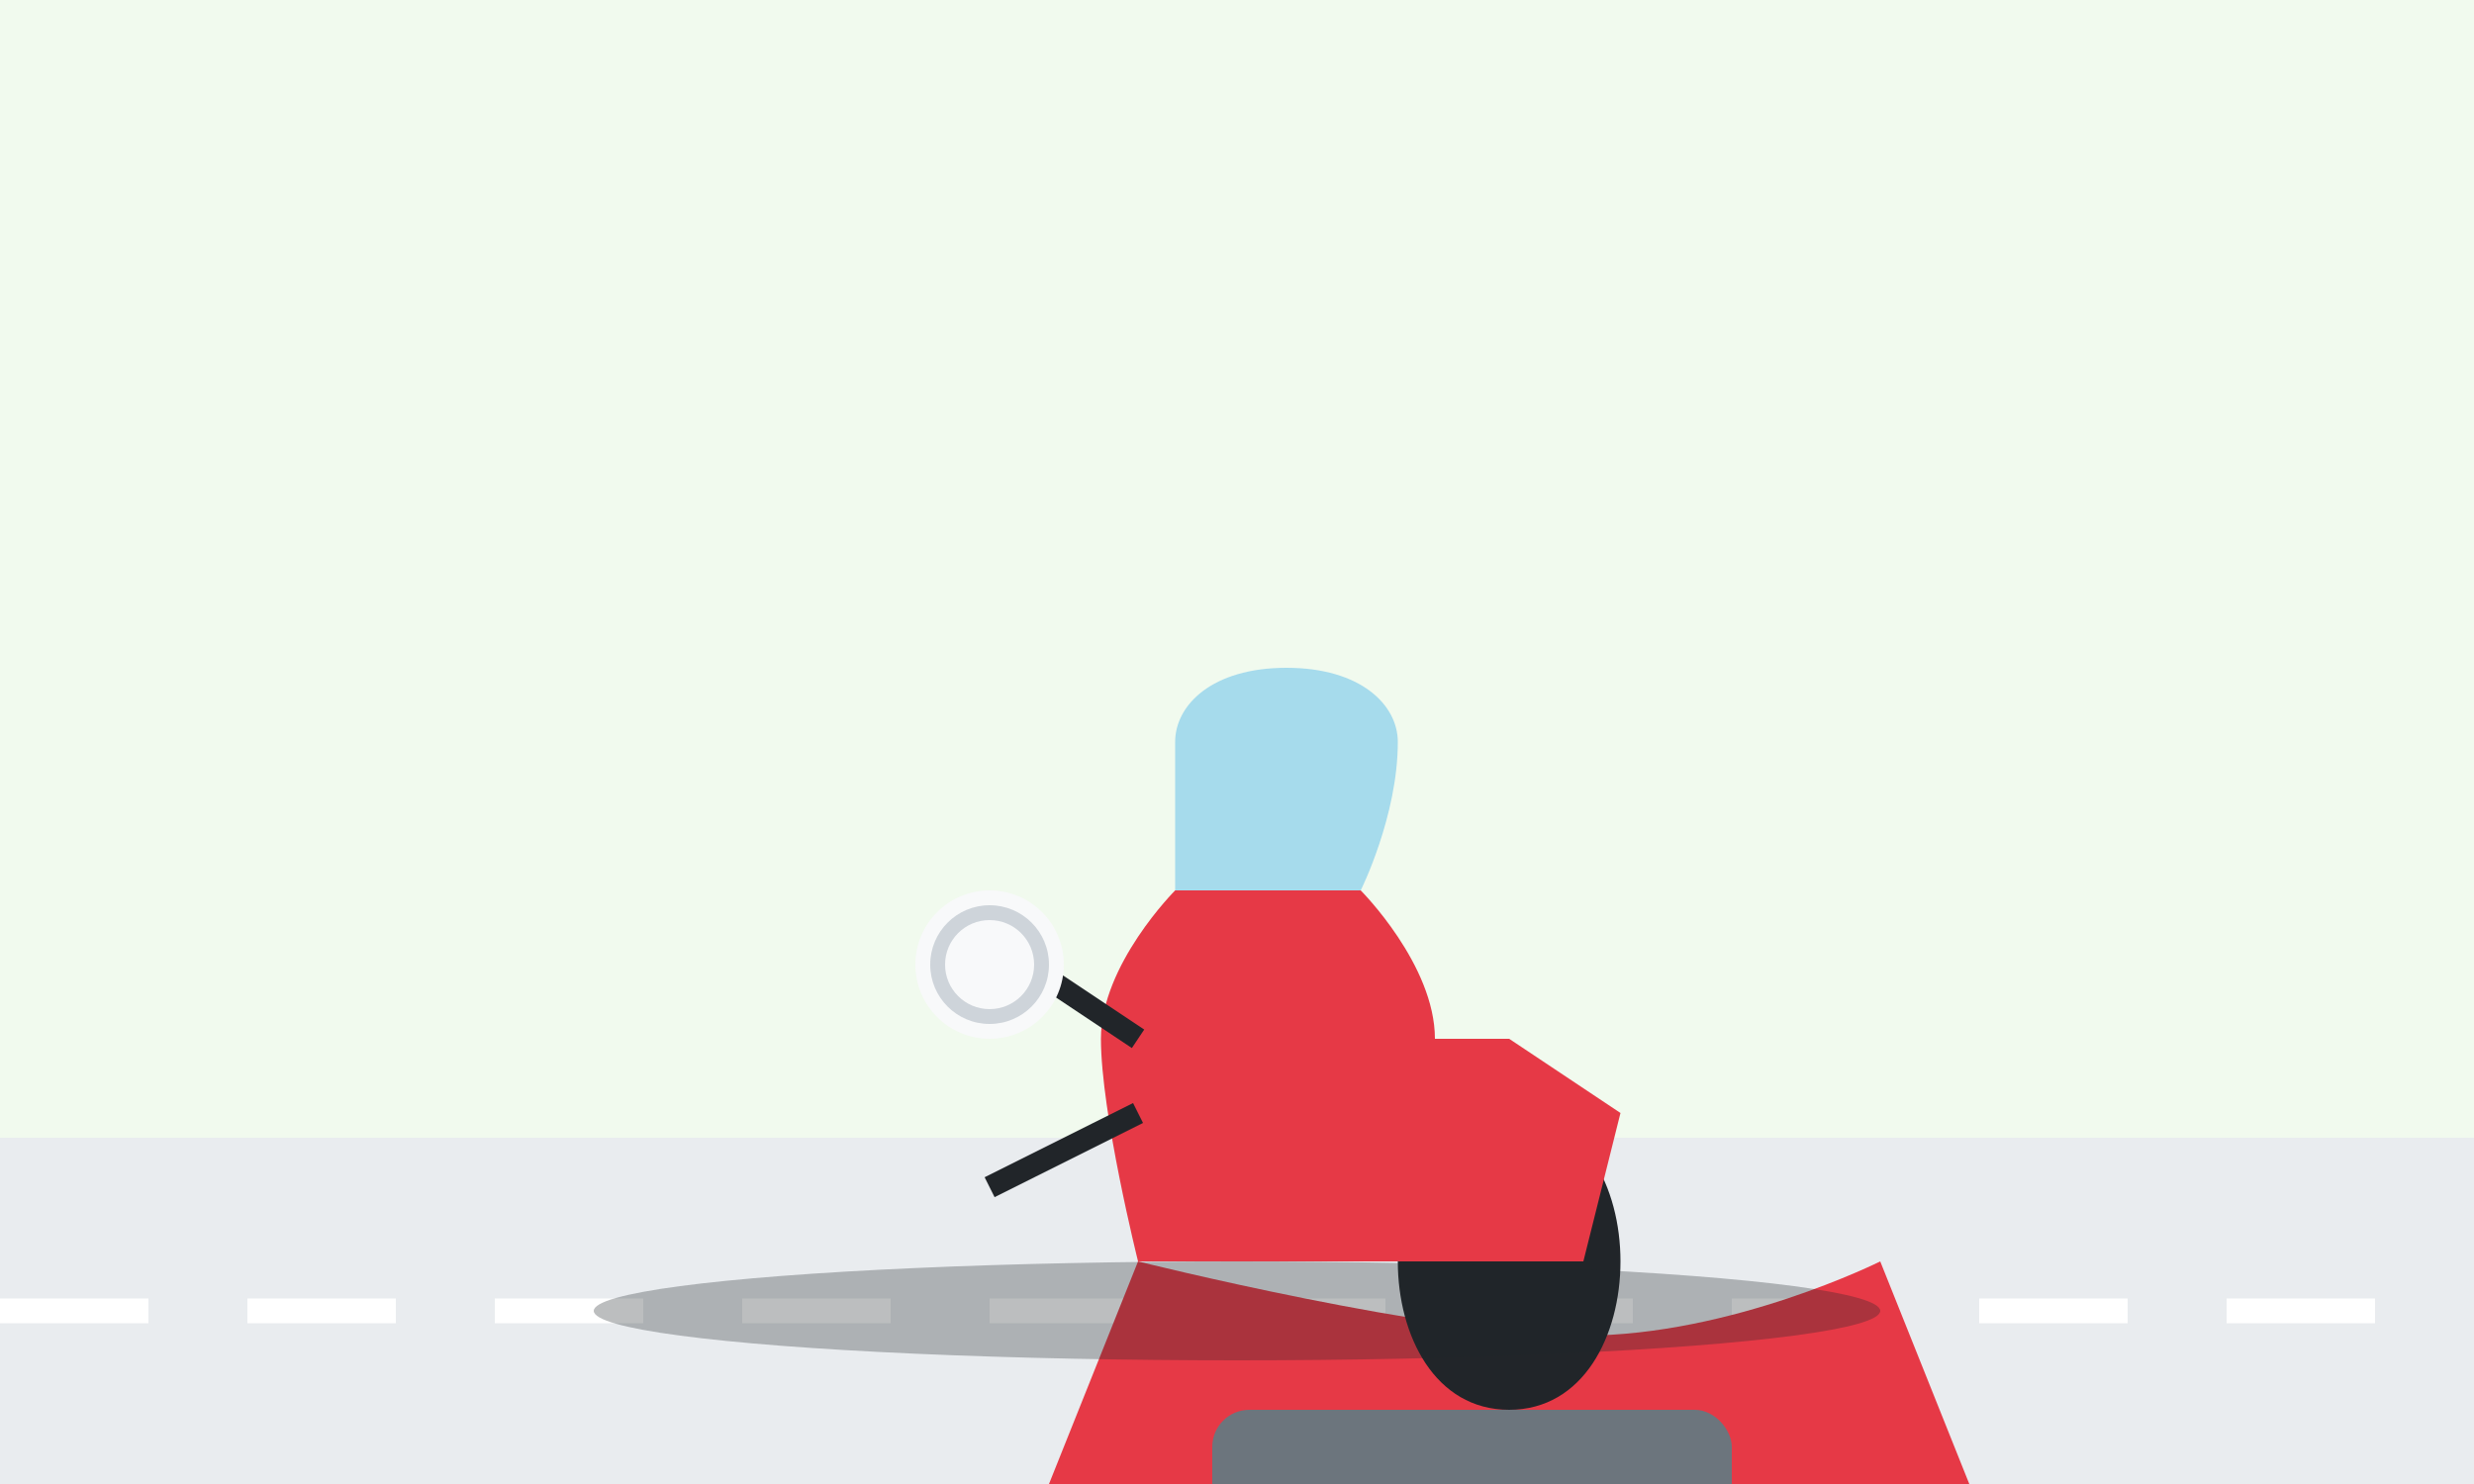
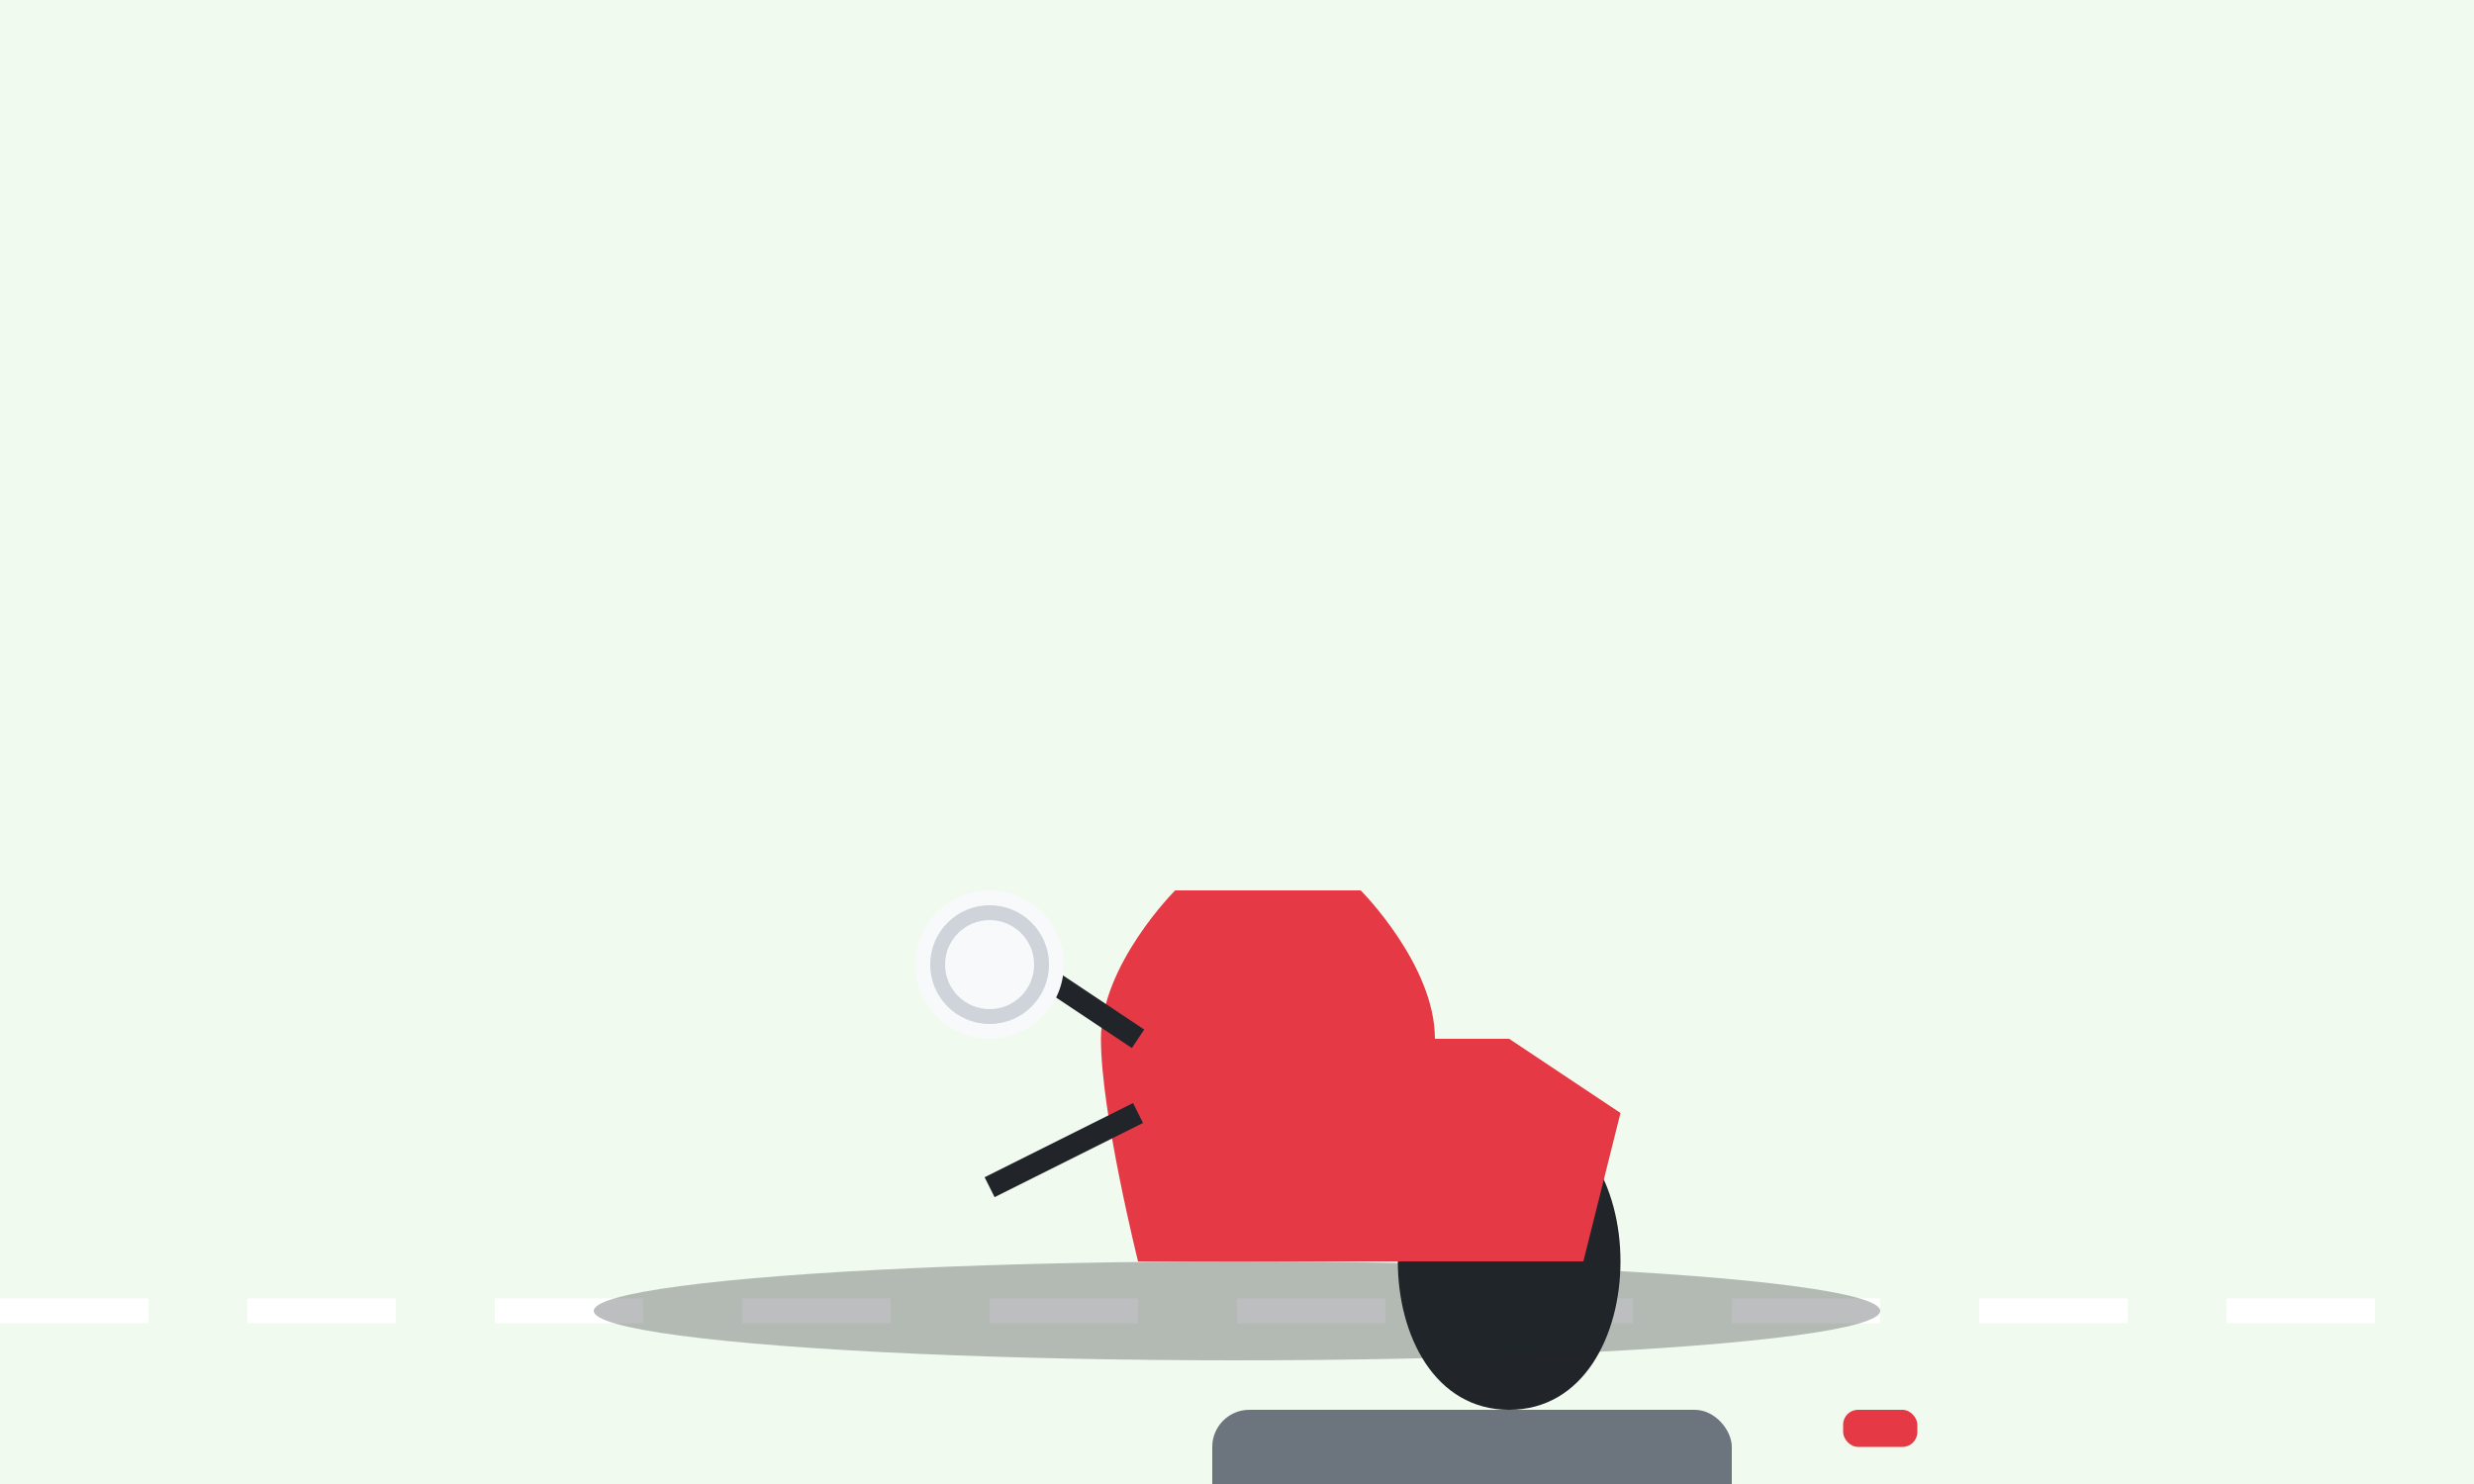
<svg xmlns="http://www.w3.org/2000/svg" width="500" height="300" viewBox="0 0 500 300">
  <rect x="0" y="0" width="500" height="300" fill="#f1faee" />
-   <rect x="0" y="230" width="500" height="70" fill="#e9ecef" />
  <line x1="0" y1="265" x2="500" y2="265" stroke="#ffffff" stroke-width="5" stroke-dasharray="30,20" />
  <g transform="translate(110, 120) scale(1.5)">
-     <path d="M180,90 C180,90 160,100 140,100 C120,100 80,90 80,90 L60,140 L70,150 L90,150 C90,150 110,130 130,130 C150,130 170,150 170,150 L190,150 L200,140 L180,90 Z" fill="#e63946" />
    <path d="M80,90 C80,90 75,70 75,60 C75,50 85,40 85,40 L110,40 C110,40 120,50 120,60 C120,70 115,90 115,90 L80,90 Z" fill="#e63946" />
-     <path d="M85,40 L110,40 C110,40 115,30 115,20 C115,15 110,10 100,10 C90,10 85,15 85,20 C85,30 85,40 85,40 Z" fill="#87ceeb" fill-opacity="0.7" />
    <path d="M115,90 C115,90 120,70 130,70 C140,70 145,80 145,90 C145,100 140,110 130,110 C120,110 115,100 115,90 Z" fill="#212529" />
    <path d="M115,90 L140,90 L145,70 L130,60 L110,60 L115,90 Z" fill="#e63946" />
    <rect x="90" y="110" width="70" height="25" rx="5" fill="#6c757d" />
-     <path d="M160,120 L180,120 C185,120 190,125 190,130 L190,140 L180,140 L170,135 L160,135 L160,120 Z" fill="#adb5bd" />
    <circle cx="70" cy="150" r="25" fill="#212529" />
-     <circle cx="70" cy="150" r="15" fill="#6c757d" />
    <circle cx="70" cy="150" r="3" fill="#212529" />
    <circle cx="170" cy="150" r="25" fill="#212529" />
    <circle cx="170" cy="150" r="15" fill="#6c757d" />
    <circle cx="170" cy="150" r="3" fill="#212529" />
    <path d="M80,60 L65,50 M80,70 L60,80" stroke="#212529" stroke-width="3" />
    <circle cx="60" cy="50" r="10" fill="#f8f9fa" />
    <circle cx="60" cy="50" r="8" fill="#ced4da" />
    <circle cx="60" cy="50" r="6" fill="#f8f9fa" />
    <rect x="175" y="110" width="10" height="5" rx="2" fill="#e63946" />
  </g>
  <ellipse cx="250" cy="265" rx="130" ry="10" fill="#212529" fill-opacity="0.3" />
</svg>